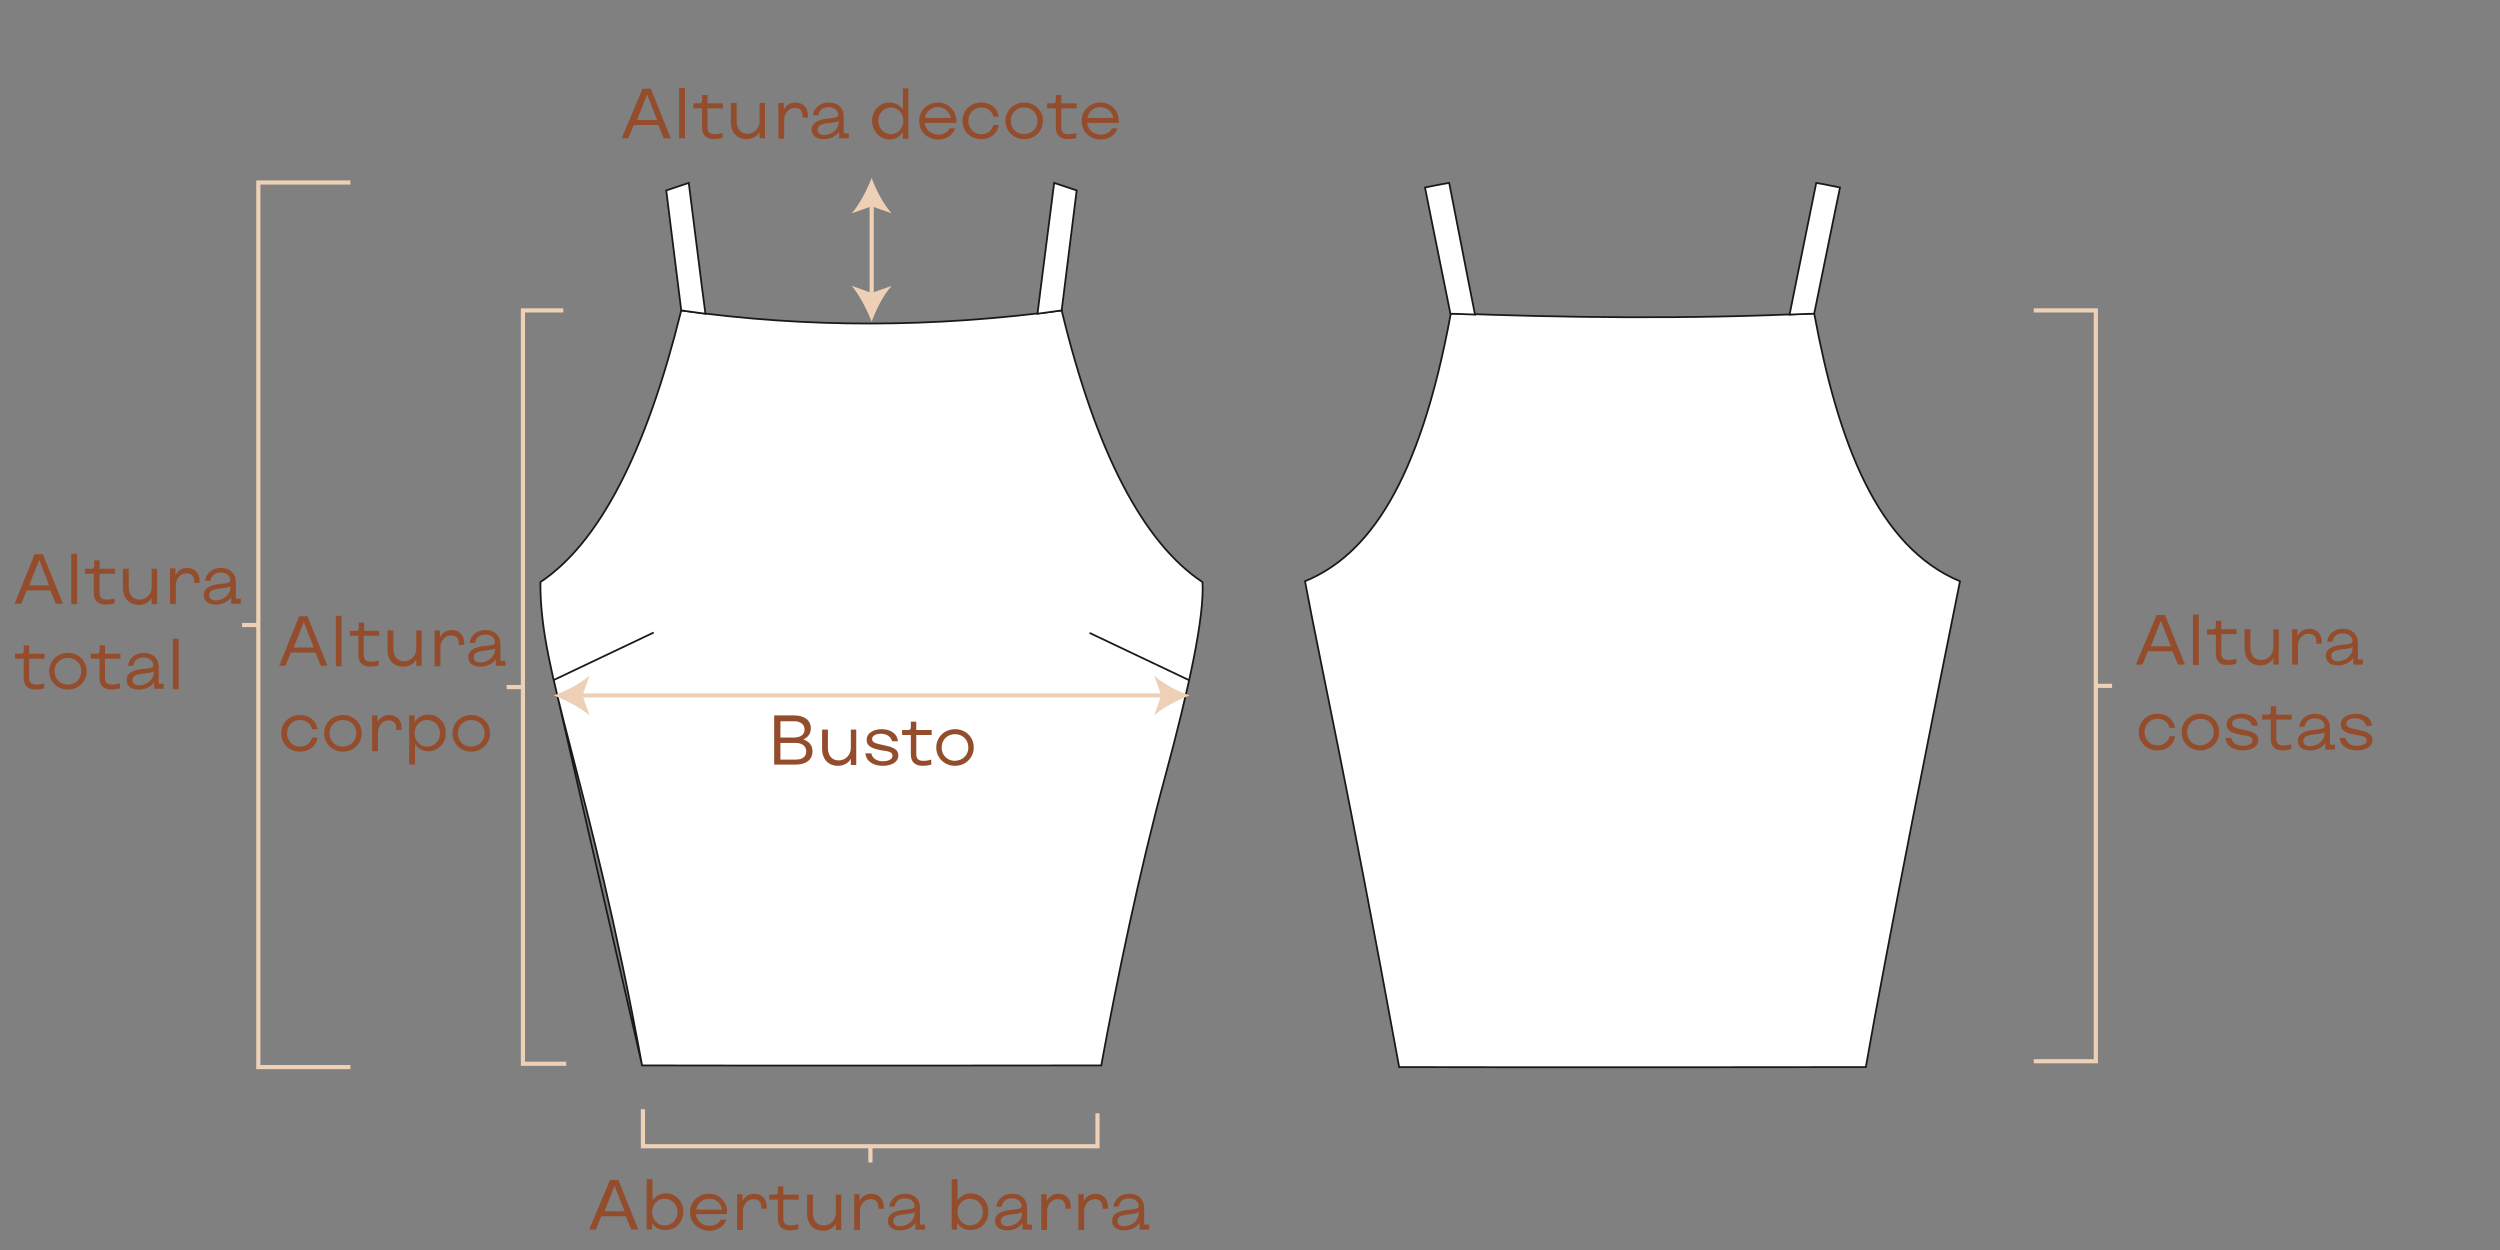
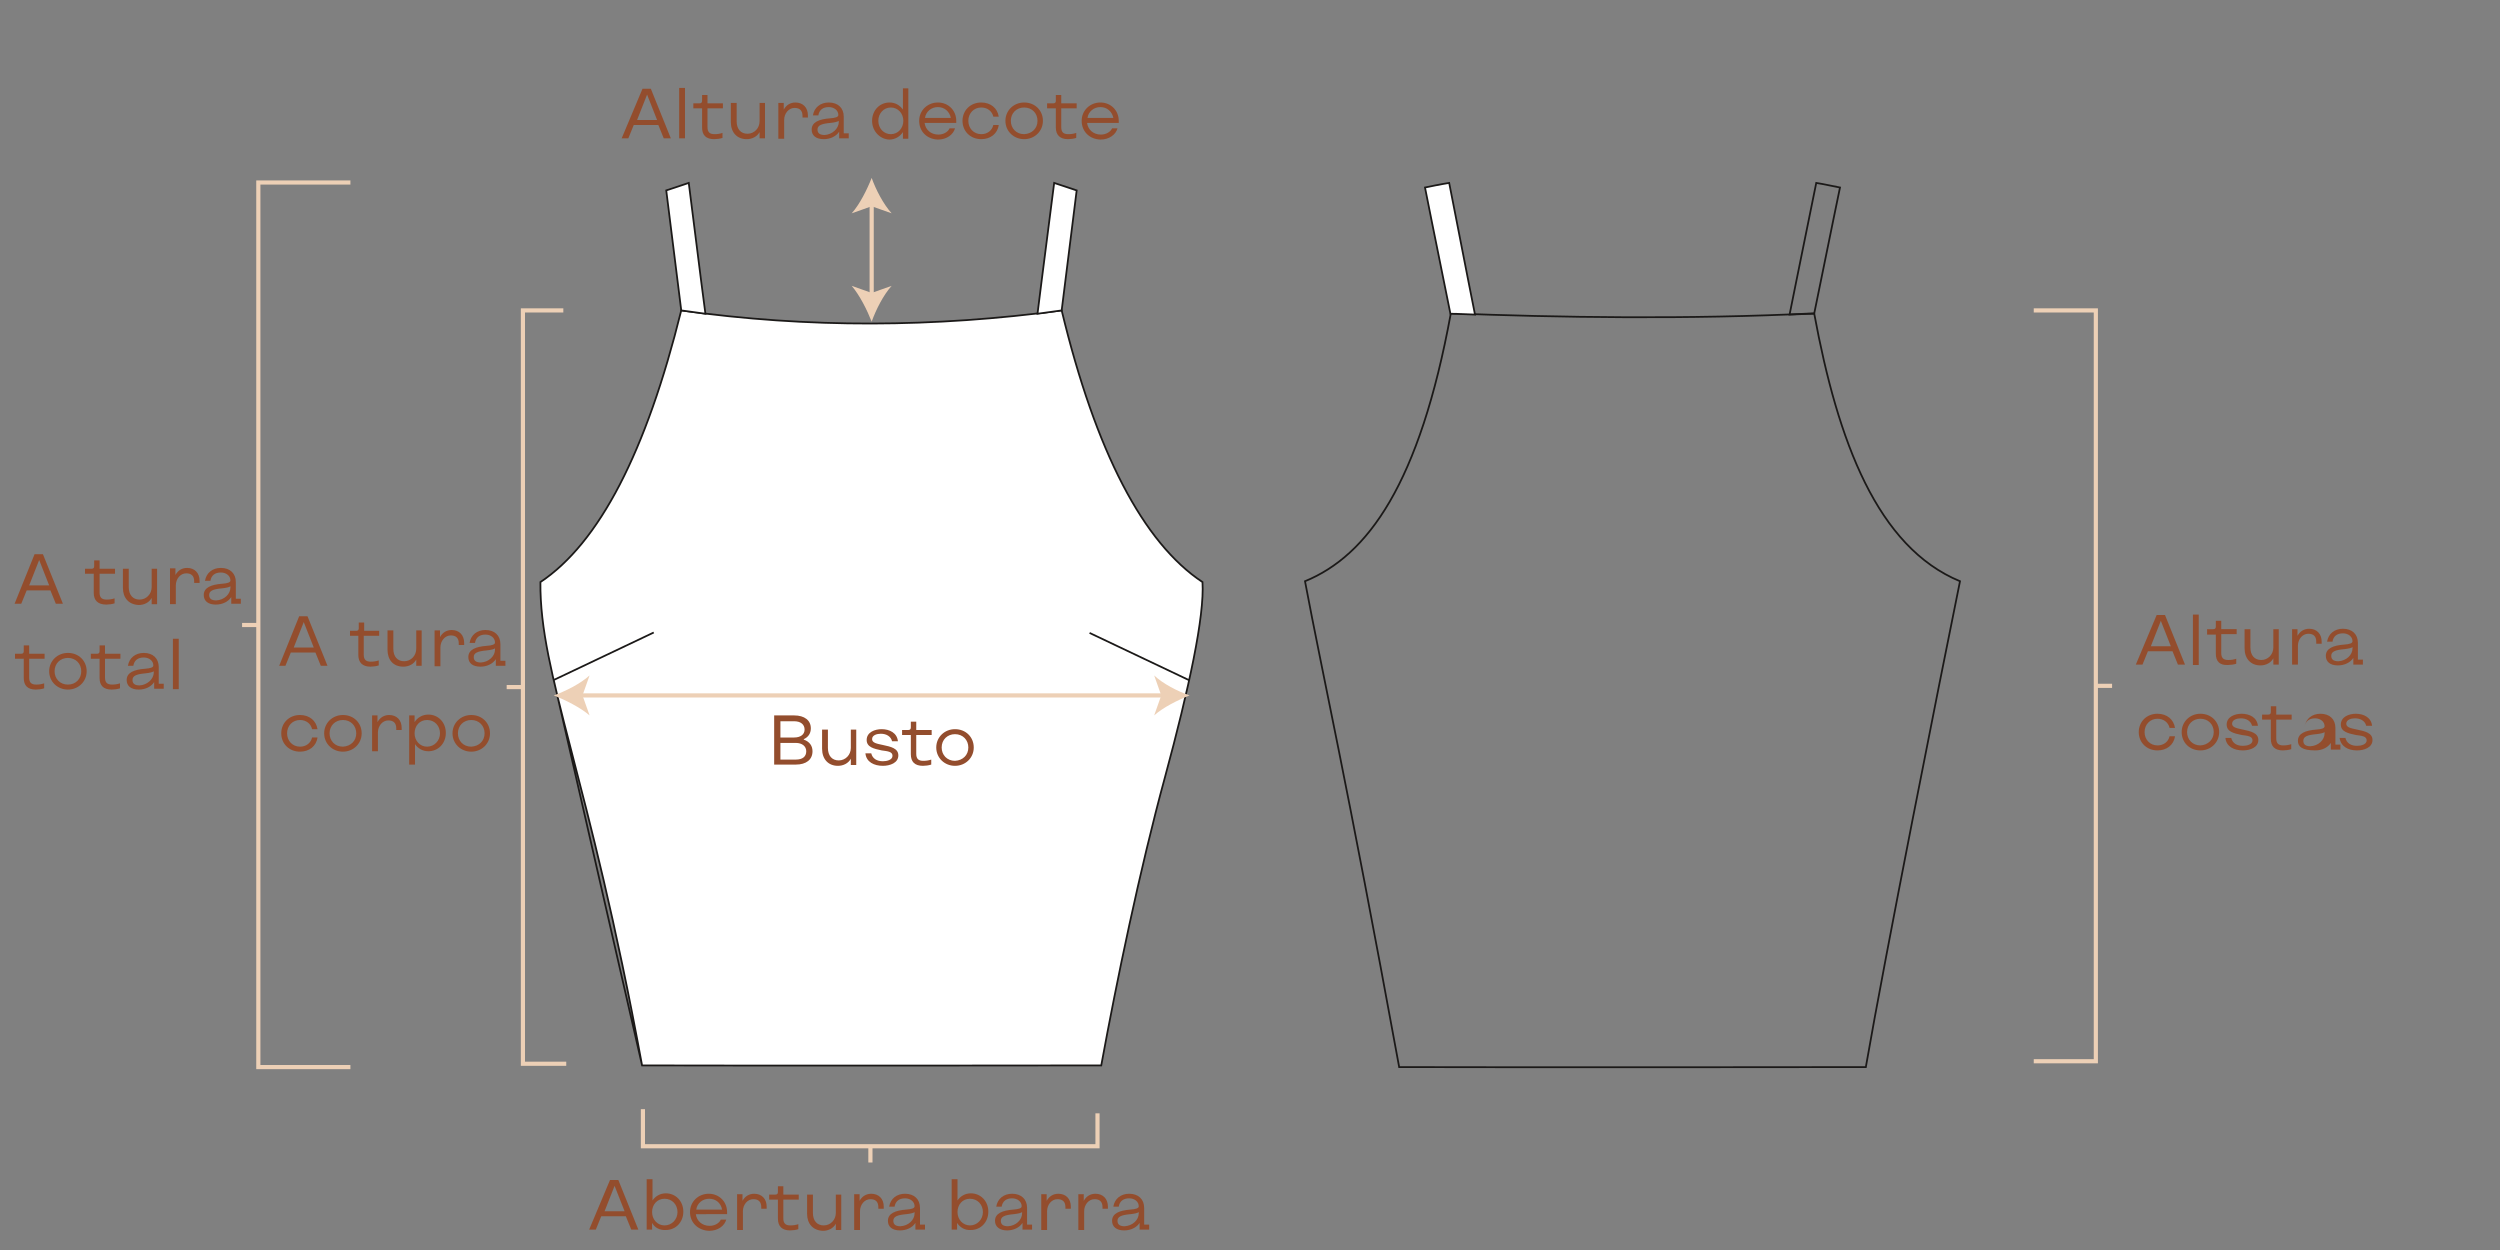
<svg xmlns="http://www.w3.org/2000/svg" xml:space="preserve" style="enable-background:new 0 0 600 300;" viewBox="0 0 600 300" y="0px" x="0px" id="Camada_1" version="1.1">
  <rect x="0" y="0" width="600" height="300" fill="#808080" stroke="none" />
  <style type="text/css">
	.st0{fill:none;stroke:#EDD0B6;stroke-miterlimit:10;}
	.st1{enable-background:new    ;}
	.st2{fill:#934D2D;}
	.st3{fill-rule:evenodd;clip-rule:evenodd;fill:#FFFFFF;}
	.st4{fill:none;stroke:#1B1918;stroke-width:0.43;}
	.st5{fill:#EDD0B6;}
</style>
  <polyline points="84.1,256.1 62,256.1 62,43.8 84.1,43.8" class="st0" />
  <polyline points="135.9,255.3 125.5,255.3 125.5,74.5 135.2,74.5" class="st0" />
  <polyline points="488.1,254.7 503,254.7 503,74.5 488.1,74.5" class="st0" />
  <polyline points="263.4,267.2 263.4,275.1 154.3,275.1 154.3,266.2" class="st0" />
  <g class="st1">
    <path d="M8.3,133h2l4.8,11.9h-1.7l-1.3-3.2H6.4l-1.3,3.2H3.5L8.3,133z M11.8,140.5l-2.4-6.1h0l-2.4,6.1H11.8z" class="st2" />
-     <path d="M17.1,132.9h1.4v12.1h-1.4V132.9z" class="st2" />
  </g>
  <g class="st1">
    <path d="M22.5,142.3v-4.6h-2.1v-1.2H22c0.4,0,0.6-0.2,0.6-0.6v-1.4h1.3l0,2h3.7v1.2h-3.7v4.5c0,1.2,0.5,1.7,1.7,1.7   c0.7,0,1.3-0.1,1.9-0.3v1.2c-0.6,0.2-1.4,0.3-2,0.3C23.5,145.1,22.5,144.1,22.5,142.3z" class="st2" />
  </g>
  <g class="st1">
    <path d="M29.5,141.1v-4.6h1.4v4.4c0,1.9,1,3,2.6,3c1.6,0,2.9-1.3,2.9-3v-4.4h1.3v8.5h-1.3v-1.5   c-0.6,1.1-1.8,1.7-3.1,1.7C30.9,145.1,29.5,143.5,29.5,141.1z" class="st2" />
    <path d="M40.8,136.4h1.3v1.6c0.6-1.1,1.6-1.7,2.8-1.7c1.8,0,3,1.2,3,3.1v0.5h-1.3v-0.4c0-1.3-0.7-1.9-1.9-1.9   c-1.4,0-2.5,1.3-2.5,2.9v4.5h-1.4V136.4z" class="st2" />
    <path d="M48.9,142.8c0-1.8,1.8-2.5,4.4-2.7c1.3-0.1,2-0.3,2-0.8c0-1.1-1-1.9-2.3-1.9c-1.4,0-2.3,0.7-2.5,2h-1.3   c0.3-1.9,1.8-3.1,3.8-3.1c2.2,0,3.6,1.3,3.6,3.4v4h1.2v1.2l-2.3,0v-1.6c-0.7,1.1-2.1,1.8-3.7,1.8C49.9,145.1,48.9,144.2,48.9,142.8   z M55.3,141v-0.3c-0.2,0.2-1,0.4-2,0.5c-2.2,0.2-3.1,0.6-3.1,1.6c0,0.9,0.6,1.3,1.7,1.3C53.8,144,55.3,142.6,55.3,141z" class="st2" />
  </g>
  <g class="st1">
    <path d="M5.7,162.7v-4.6H3.6v-1.2h1.5c0.4,0,0.6-0.2,0.6-0.6v-1.4H7l0,2h3.7v1.2H7v4.5c0,1.2,0.5,1.7,1.7,1.7   c0.7,0,1.3-0.1,1.9-0.3v1.2c-0.6,0.2-1.4,0.3-2,0.3C6.6,165.5,5.7,164.5,5.7,162.7z" class="st2" />
  </g>
  <g class="st1">
    <path d="M11.8,161.1c0-2.5,2-4.4,4.5-4.4c2.6,0,4.5,1.9,4.5,4.4c0,2.5-2,4.4-4.5,4.4C13.8,165.5,11.8,163.6,11.8,161.1   z M19.5,161.1c0-1.8-1.3-3.2-3.2-3.2c-1.8,0-3.2,1.3-3.2,3.2c0,1.8,1.3,3.2,3.2,3.2C18.2,164.3,19.5,162.9,19.5,161.1z" class="st2" />
  </g>
  <g class="st1">
    <path d="M23.9,162.7v-4.6h-2.1v-1.2h1.5c0.4,0,0.6-0.2,0.6-0.6v-1.4h1.3l0,2h3.7v1.2h-3.7v4.5c0,1.2,0.5,1.7,1.7,1.7   c0.7,0,1.3-0.1,1.9-0.3v1.2c-0.6,0.2-1.4,0.3-2,0.3C24.8,165.5,23.9,164.5,23.9,162.7z" class="st2" />
    <path d="M30.4,163.2c0-1.8,1.8-2.5,4.4-2.7c1.3-0.1,2-0.3,2-0.8c0-1.1-1-1.9-2.3-1.9c-1.4,0-2.3,0.7-2.5,2h-1.3   c0.3-1.9,1.8-3.1,3.8-3.1c2.2,0,3.6,1.3,3.6,3.4v4h1.2v1.2l-2.3,0v-1.6c-0.7,1.1-2.1,1.8-3.7,1.8C31.4,165.5,30.4,164.6,30.4,163.2   z M36.9,161.4v-0.3c-0.2,0.2-1,0.4-2,0.5c-2.2,0.2-3.1,0.6-3.1,1.6c0,0.9,0.6,1.3,1.7,1.3C35.3,164.4,36.9,163,36.9,161.4z" class="st2" />
    <path d="M41.5,153.3h1.4v12.1h-1.4V153.3z" class="st2" />
  </g>
  <g class="st1">
    <path d="M517.6,147.6h2l4.8,11.9h-1.7l-1.3-3.2h-5.9l-1.3,3.2h-1.6L517.6,147.6z M521,155.1l-2.4-6.1h0l-2.4,6.1H521z" class="st2" />
    <path d="M526.3,147.5h1.4v12.1h-1.4V147.5z" class="st2" />
  </g>
  <g class="st1">
    <path d="M531.8,156.9v-4.6h-2.1V151h1.5c0.4,0,0.6-0.2,0.6-0.6V149h1.3l0,2h3.7v1.2h-3.7v4.5c0,1.2,0.5,1.7,1.7,1.7   c0.7,0,1.3-0.1,1.9-0.3v1.2c-0.6,0.2-1.4,0.3-2,0.3C532.7,159.7,531.8,158.7,531.8,156.9z" class="st2" />
  </g>
  <g class="st1">
    <path d="M538.7,155.6V151h1.4v4.4c0,1.9,1,3,2.6,3c1.6,0,2.9-1.3,2.9-3V151h1.3v8.5h-1.3V158c-0.6,1.1-1.8,1.7-3.1,1.7   C540.2,159.7,538.7,158.1,538.7,155.6z" class="st2" />
    <path d="M550.1,151h1.3v1.6c0.6-1.1,1.6-1.7,2.8-1.7c1.8,0,3,1.2,3,3.1v0.5h-1.3V154c0-1.3-0.7-1.9-1.9-1.9   c-1.4,0-2.5,1.3-2.5,2.9v4.5h-1.4V151z" class="st2" />
    <path d="M558.2,157.4c0-1.8,1.8-2.5,4.4-2.7c1.3-0.1,2-0.3,2-0.8c0-1.1-1-1.9-2.3-1.9c-1.4,0-2.3,0.7-2.5,2h-1.3   c0.3-1.9,1.8-3.1,3.8-3.1c2.2,0,3.6,1.3,3.6,3.4v4h1.2v1.2l-2.3,0v-1.6c-0.7,1.1-2.1,1.8-3.7,1.8   C559.2,159.7,558.2,158.8,558.2,157.4z M564.6,155.6v-0.3c-0.2,0.2-1,0.4-2,0.5c-2.2,0.2-3.1,0.6-3.1,1.6c0,0.9,0.6,1.3,1.7,1.3   C563.1,158.6,564.6,157.2,564.6,155.6z" class="st2" />
  </g>
  <g class="st1">
    <path d="M513.3,175.7c0-2.5,1.9-4.4,4.5-4.4c2.3,0,3.9,1.4,4.2,3.4h-1.3c-0.3-1.3-1.4-2.2-2.9-2.2   c-1.8,0-3.1,1.4-3.1,3.2c0,1.8,1.3,3.2,3.1,3.2c1.5,0,2.6-0.9,2.9-2.2h1.3c-0.3,2.1-2,3.4-4.2,3.4   C515.2,180.1,513.3,178.2,513.3,175.7z" class="st2" />
    <path d="M523.6,175.7c0-2.5,2-4.4,4.5-4.4c2.6,0,4.5,1.9,4.5,4.4c0,2.5-2,4.4-4.5,4.4   C525.5,180.1,523.6,178.2,523.6,175.7z M531.3,175.7c0-1.8-1.3-3.2-3.2-3.2c-1.8,0-3.2,1.3-3.2,3.2c0,1.8,1.3,3.2,3.2,3.2   C529.9,178.8,531.3,177.5,531.3,175.7z" class="st2" />
  </g>
  <g class="st1">
    <path d="M534.1,177.1h1.4c0.3,1.3,1.4,1.9,2.8,1.9c0.9,0,2.3-0.3,2.3-1.3c0-1-1.1-1.1-2.6-1.3   c-1.9-0.4-3.6-0.8-3.6-2.5c0-1.9,2-2.6,3.6-2.6c1.9,0,3.7,0.9,3.9,2.9h-1.4c-0.3-1.2-1.4-1.8-2.7-1.8c-0.9,0-2.1,0.3-2.1,1.3   c0,0.9,1.2,1.1,2.6,1.4c1.9,0.4,3.7,0.8,3.7,2.5c0,1.8-2,2.5-3.7,2.5C536.2,180.1,534.3,179.2,534.1,177.1z" class="st2" />
  </g>
  <g class="st1">
    <path d="M545,177.3v-4.6h-2.1v-1.2h1.5c0.4,0,0.6-0.2,0.6-0.6v-1.4h1.3l0,2h3.7v1.2h-3.7v4.5c0,1.2,0.5,1.7,1.7,1.7   c0.7,0,1.3-0.1,1.9-0.3v1.2c-0.6,0.2-1.4,0.3-2,0.3C545.9,180.1,545,179.1,545,177.3z" class="st2" />
  </g>
  <g class="st1">
-     <path d="M551.5,177.8c0-1.8,1.8-2.5,4.4-2.7c1.3-0.1,2-0.3,2-0.8c0-1.1-1-1.9-2.3-1.9c-1.4,0-2.3,0.7-2.5,2h-1.3   c0.3-1.9,1.8-3.1,3.8-3.1c2.2,0,3.6,1.3,3.6,3.4v4h1.2v1.2l-2.3,0v-1.6c-0.7,1.1-2.1,1.8-3.7,1.8   C552.5,180.1,551.5,179.2,551.5,177.8z M557.9,176v-0.3c-0.2,0.2-1,0.4-2,0.5c-2.2,0.2-3.1,0.6-3.1,1.6c0,0.9,0.6,1.3,1.7,1.3   C556.4,179,557.9,177.6,557.9,176z" class="st2" />
+     <path d="M551.5,177.8c0-1.8,1.8-2.5,4.4-2.7c1.3-0.1,2-0.3,2-0.8c0-1.1-1-1.9-2.3-1.9c-1.4,0-2.3,0.7-2.5,2c0.3-1.9,1.8-3.1,3.8-3.1c2.2,0,3.6,1.3,3.6,3.4v4h1.2v1.2l-2.3,0v-1.6c-0.7,1.1-2.1,1.8-3.7,1.8   C552.5,180.1,551.5,179.2,551.5,177.8z M557.9,176v-0.3c-0.2,0.2-1,0.4-2,0.5c-2.2,0.2-3.1,0.6-3.1,1.6c0,0.9,0.6,1.3,1.7,1.3   C556.4,179,557.9,177.6,557.9,176z" class="st2" />
  </g>
  <g class="st1">
    <path d="M561.5,177.1h1.4c0.3,1.3,1.4,1.9,2.8,1.9c0.9,0,2.3-0.3,2.3-1.3c0-1-1.1-1.1-2.6-1.3   c-1.9-0.4-3.6-0.8-3.6-2.5c0-1.9,2-2.6,3.6-2.6c1.9,0,3.7,0.9,3.9,2.9h-1.4c-0.3-1.2-1.4-1.8-2.7-1.8c-0.9,0-2.1,0.3-2.1,1.3   c0,0.9,1.2,1.1,2.6,1.4c1.9,0.4,3.7,0.8,3.7,2.5c0,1.8-2,2.5-3.7,2.5C563.6,180.1,561.8,179.2,561.5,177.1z" class="st2" />
  </g>
  <line y2="150" x2="58.1" y1="150" x1="62" class="st0" />
  <line y2="164.6" x2="503" y1="164.6" x1="506.9" class="st0" />
  <g class="st1">
    <path d="M71.8,147.9h2l4.8,11.9H77l-1.3-3.2h-5.9l-1.3,3.2H67L71.8,147.9z M75.3,155.4l-2.4-6.1h0l-2.4,6.1H75.3z" class="st2" />
-     <path d="M80.6,147.8h1.4v12.1h-1.4V147.8z" class="st2" />
  </g>
  <g class="st1">
    <path d="M86,157.2v-4.6H84v-1.2h1.5c0.4,0,0.6-0.2,0.6-0.6v-1.4h1.3l0,2H91v1.2h-3.7v4.5c0,1.2,0.5,1.7,1.7,1.7   c0.7,0,1.3-0.1,1.9-0.3v1.2c-0.6,0.2-1.4,0.3-2,0.3C87,160,86,159,86,157.2z" class="st2" />
  </g>
  <g class="st1">
    <path d="M93,155.9v-4.6h1.4v4.4c0,1.9,1,3,2.6,3c1.6,0,2.9-1.3,2.9-3v-4.4h1.3v8.5h-1.3v-1.5c-0.6,1.1-1.8,1.7-3.1,1.7   C94.4,160,93,158.4,93,155.9z" class="st2" />
    <path d="M104.3,151.3h1.3v1.6c0.6-1.1,1.6-1.7,2.8-1.7c1.8,0,3,1.2,3,3.1v0.5h-1.3v-0.4c0-1.3-0.7-1.9-1.9-1.9   c-1.4,0-2.5,1.3-2.5,2.9v4.5h-1.4V151.3z" class="st2" />
    <path d="M112.4,157.7c0-1.8,1.8-2.5,4.4-2.7c1.3-0.1,2-0.3,2-0.8c0-1.1-1-1.9-2.3-1.9c-1.4,0-2.3,0.7-2.5,2h-1.3   c0.3-1.9,1.8-3.1,3.8-3.1c2.2,0,3.6,1.3,3.6,3.4v4h1.2v1.2l-2.3,0v-1.6c-0.7,1.1-2.1,1.8-3.7,1.8   C113.4,160,112.4,159.1,112.4,157.7z M118.8,155.9v-0.3c-0.2,0.2-1,0.4-2,0.5c-2.2,0.2-3.1,0.6-3.1,1.6c0,0.9,0.6,1.3,1.7,1.3   C117.3,158.9,118.8,157.5,118.8,155.9z" class="st2" />
  </g>
  <g class="st1">
    <path d="M67.5,176c0-2.5,1.9-4.4,4.5-4.4c2.3,0,3.9,1.4,4.2,3.4h-1.3c-0.3-1.3-1.4-2.2-2.9-2.2c-1.8,0-3.1,1.4-3.1,3.2   c0,1.8,1.3,3.2,3.1,3.2c1.5,0,2.6-0.9,2.9-2.2h1.3c-0.3,2.1-2,3.4-4.2,3.4C69.4,180.4,67.5,178.5,67.5,176z" class="st2" />
  </g>
  <g class="st1">
    <path d="M77.8,176c0-2.5,2-4.4,4.5-4.4c2.6,0,4.5,1.9,4.5,4.4c0,2.5-2,4.4-4.5,4.4C79.8,180.4,77.8,178.5,77.8,176z    M85.5,176c0-1.8-1.3-3.2-3.2-3.2c-1.8,0-3.2,1.3-3.2,3.2c0,1.8,1.3,3.2,3.2,3.2C84.2,179.1,85.5,177.8,85.5,176z" class="st2" />
    <path d="M89.3,171.7h1.3v1.6c0.6-1.1,1.6-1.7,2.8-1.7c1.8,0,3,1.2,3,3.1v0.5h-1.3v-0.4c0-1.3-0.7-1.9-1.9-1.9   c-1.4,0-2.5,1.3-2.5,2.9v4.5h-1.4V171.7z" class="st2" />
  </g>
  <g class="st1">
    <path d="M98.2,171.7h1.3v1.6c0.7-1.1,1.9-1.8,3.3-1.8c2.4,0,4.2,1.9,4.2,4.4c0,2.5-1.8,4.4-4.2,4.4   c-1.4,0-2.5-0.7-3.2-1.7v4.9h-1.4V171.7z M105.6,176c0-1.8-1.3-3.2-3.1-3.2s-3,1.4-3,3.2c0,1.8,1.3,3.2,3,3.2   S105.6,177.8,105.6,176z" class="st2" />
  </g>
  <g class="st1">
    <path d="M108.6,176c0-2.5,2-4.4,4.5-4.4c2.6,0,4.5,1.9,4.5,4.4c0,2.5-2,4.4-4.5,4.4C110.6,180.4,108.6,178.5,108.6,176   z M116.3,176c0-1.8-1.3-3.2-3.2-3.2c-1.8,0-3.2,1.3-3.2,3.2c0,1.8,1.3,3.2,3.2,3.2C115,179.1,116.3,177.8,116.3,176z" class="st2" />
  </g>
  <g class="st1">
    <path d="M154.2,21.3h2l4.8,11.9h-1.7l-1.3-3.2h-5.9l-1.3,3.2h-1.6L154.2,21.3z M157.7,28.8l-2.4-6.1h0l-2.4,6.1H157.7z" class="st2" />
    <path d="M163,21.1h1.4v12.1H163V21.1z" class="st2" />
  </g>
  <g class="st1">
    <path d="M168.5,30.6V26h-2.1v-1.2h1.5c0.4,0,0.6-0.2,0.6-0.6v-1.4h1.3l0,2h3.7V26h-3.7v4.5c0,1.2,0.5,1.7,1.7,1.7   c0.7,0,1.3-0.1,1.9-0.3v1.2c-0.6,0.2-1.4,0.3-2,0.3C169.4,33.4,168.5,32.4,168.5,30.6z" class="st2" />
  </g>
  <g class="st1">
    <path d="M175.4,29.3v-4.6h1.4v4.4c0,1.9,1,3,2.6,3c1.6,0,2.9-1.3,2.9-3v-4.4h1.3v8.5h-1.3v-1.5   c-0.6,1.1-1.8,1.7-3.1,1.7C176.9,33.4,175.4,31.8,175.4,29.3z" class="st2" />
    <path d="M186.8,24.7h1.3v1.6c0.6-1.1,1.6-1.7,2.8-1.7c1.8,0,3,1.2,3,3.1v0.5h-1.3v-0.4c0-1.3-0.7-1.9-1.9-1.9   c-1.4,0-2.5,1.3-2.5,2.9v4.5h-1.4V24.7z" class="st2" />
    <path d="M194.8,31.1c0-1.8,1.8-2.5,4.4-2.7c1.3-0.1,2-0.3,2-0.8c0-1.1-1-1.9-2.3-1.9c-1.4,0-2.3,0.7-2.5,2h-1.3   c0.3-1.9,1.8-3.1,3.8-3.1c2.2,0,3.6,1.3,3.6,3.4v4h1.2v1.2l-2.3,0v-1.6c-0.7,1.1-2.1,1.8-3.7,1.8C195.8,33.4,194.8,32.5,194.8,31.1   z M201.3,29.3v-0.3c-0.2,0.2-1,0.4-2,0.5c-2.2,0.2-3.1,0.6-3.1,1.6c0,0.9,0.6,1.3,1.7,1.3C199.7,32.3,201.3,30.9,201.3,29.3z" class="st2" />
    <path d="M209.3,29c0-2.5,1.8-4.4,4.2-4.4c1.4,0,2.5,0.7,3.2,1.7v-5.1h1.3v12.1h-1.3v-1.6c-0.7,1.1-1.9,1.8-3.3,1.8   C211.2,33.4,209.3,31.5,209.3,29z M216.8,29c0-1.8-1.3-3.2-3-3.2s-3,1.4-3,3.2c0,1.8,1.3,3.2,3,3.2S216.8,30.8,216.8,29z" class="st2" />
  </g>
  <g class="st1">
    <path d="M220.6,29c0-2.5,2-4.4,4.5-4.4c2.5,0,4.4,1.9,4.4,4.4c0,0.2,0,0.3,0,0.5h-7.6c0.2,1.6,1.5,2.8,3.3,2.8   c1.2,0,2.3-0.6,2.7-1.5h1.3c-0.4,1.5-2,2.7-4.1,2.7C222.4,33.4,220.6,31.5,220.6,29z M225.1,25.7c-1.6,0-2.9,1.1-3.1,2.6h6.2   C227.9,26.8,226.7,25.7,225.1,25.7z" class="st2" />
    <path d="M231,29c0-2.5,1.9-4.4,4.5-4.4c2.3,0,3.9,1.4,4.2,3.4h-1.3c-0.3-1.3-1.4-2.2-2.9-2.2c-1.8,0-3.1,1.4-3.1,3.2   c0,1.8,1.3,3.2,3.1,3.2c1.5,0,2.6-0.9,2.9-2.2h1.3c-0.3,2.1-2,3.4-4.2,3.4C232.9,33.4,231,31.5,231,29z" class="st2" />
  </g>
  <g class="st1">
    <path d="M241.3,29c0-2.5,2-4.4,4.5-4.4c2.6,0,4.5,1.9,4.5,4.4c0,2.5-2,4.4-4.5,4.4C243.3,33.4,241.3,31.5,241.3,29z    M249,29c0-1.8-1.3-3.2-3.2-3.2c-1.8,0-3.2,1.3-3.2,3.2c0,1.8,1.3,3.2,3.2,3.2C247.7,32.1,249,30.8,249,29z" class="st2" />
  </g>
  <g class="st1">
    <path d="M253.4,30.6V26h-2.1v-1.2h1.5c0.4,0,0.6-0.2,0.6-0.6v-1.4h1.3l0,2h3.7V26h-3.7v4.5c0,1.2,0.5,1.7,1.7,1.7   c0.7,0,1.3-0.1,1.9-0.3v1.2c-0.6,0.2-1.4,0.3-2,0.3C254.4,33.4,253.4,32.4,253.4,30.6z" class="st2" />
  </g>
  <g class="st1">
    <path d="M259.6,29c0-2.5,2-4.4,4.5-4.4c2.5,0,4.4,1.9,4.4,4.4c0,0.2,0,0.3,0,0.5h-7.6c0.2,1.6,1.5,2.8,3.3,2.8   c1.2,0,2.3-0.6,2.7-1.5h1.3c-0.4,1.5-2,2.7-4.1,2.7C261.4,33.4,259.6,31.5,259.6,29z M264.1,25.7c-1.6,0-2.9,1.1-3.1,2.6h6.2   C266.9,26.8,265.7,25.7,264.1,25.7z" class="st2" />
  </g>
  <g class="st1">
    <path d="M146.4,283.2h2l4.8,11.9h-1.7l-1.3-3.2h-5.9l-1.3,3.2h-1.6L146.4,283.2z M149.9,290.7l-2.4-6.1h0l-2.4,6.1   H149.9z" class="st2" />
  </g>
  <g class="st1">
    <path d="M156.5,293.5v1.6h-1.3v-12.1h1.4v5.1c0.7-1,1.8-1.7,3.2-1.7c2.4,0,4.2,1.9,4.2,4.4c0,2.5-1.8,4.4-4.2,4.4   C158.3,295.3,157.1,294.6,156.5,293.5z M162.6,290.9c0-1.8-1.3-3.2-3.1-3.2s-3,1.4-3,3.2c0,1.8,1.3,3.2,3,3.2   S162.6,292.7,162.6,290.9z" class="st2" />
  </g>
  <g class="st1">
    <path d="M165.6,290.9c0-2.5,2-4.4,4.5-4.4c2.5,0,4.4,1.9,4.4,4.4c0,0.2,0,0.3,0,0.5H167c0.2,1.6,1.5,2.8,3.3,2.8   c1.2,0,2.3-0.6,2.7-1.5h1.3c-0.4,1.5-2,2.7-4.1,2.7C167.5,295.3,165.6,293.4,165.6,290.9z M170.2,287.7c-1.6,0-2.9,1.1-3.1,2.6h6.2   C173,288.7,171.8,287.7,170.2,287.7z" class="st2" />
  </g>
  <g class="st1">
    <path d="M176.9,286.6h1.3v1.6c0.6-1.1,1.6-1.7,2.8-1.7c1.8,0,3,1.2,3,3.1v0.5h-1.3v-0.4c0-1.3-0.7-1.9-1.9-1.9   c-1.4,0-2.5,1.3-2.5,2.9v4.5h-1.4V286.6z" class="st2" />
  </g>
  <g class="st1">
    <path d="M186.7,292.5v-4.6h-2.1v-1.2h1.5c0.4,0,0.6-0.2,0.6-0.6v-1.4h1.3l0,2h3.7v1.2h-3.7v4.5c0,1.2,0.5,1.7,1.7,1.7   c0.7,0,1.3-0.1,1.9-0.3v1.2c-0.6,0.2-1.4,0.3-2,0.3C187.7,295.3,186.7,294.3,186.7,292.5z" class="st2" />
  </g>
  <g class="st1">
    <path d="M193.7,291.3v-4.6h1.4v4.4c0,1.9,1,3,2.6,3c1.6,0,2.9-1.3,2.9-3v-4.4h1.3v8.5h-1.3v-1.5   c-0.6,1.1-1.8,1.7-3.1,1.7C195.1,295.3,193.7,293.7,193.7,291.3z" class="st2" />
    <path d="M205,286.6h1.3v1.6c0.6-1.1,1.6-1.7,2.8-1.7c1.8,0,3,1.2,3,3.1v0.5h-1.3v-0.4c0-1.3-0.7-1.9-1.9-1.9   c-1.4,0-2.5,1.3-2.5,2.9v4.5H205V286.6z" class="st2" />
    <path d="M213.1,293c0-1.8,1.8-2.5,4.4-2.7c1.3-0.1,2-0.3,2-0.8c0-1.1-1-1.9-2.3-1.9c-1.4,0-2.3,0.7-2.5,2h-1.3   c0.3-1.9,1.8-3.1,3.8-3.1c2.2,0,3.6,1.3,3.6,3.4v4h1.2v1.2l-2.3,0v-1.6c-0.7,1.1-2.1,1.8-3.7,1.8   C214.1,295.3,213.1,294.4,213.1,293z M219.5,291.2v-0.3c-0.2,0.2-1,0.4-2,0.5c-2.2,0.2-3.1,0.6-3.1,1.6c0,0.9,0.6,1.3,1.7,1.3   C218,294.2,219.5,292.8,219.5,291.2z" class="st2" />
    <path d="M229.7,293.5v1.6h-1.3v-12.1h1.4v5.1c0.7-1,1.8-1.7,3.2-1.7c2.4,0,4.2,1.9,4.2,4.4c0,2.5-1.8,4.4-4.2,4.4   C231.6,295.3,230.4,294.6,229.7,293.5z M235.9,290.9c0-1.8-1.3-3.2-3.1-3.2s-3,1.4-3,3.2c0,1.8,1.3,3.2,3,3.2   S235.9,292.7,235.9,290.9z" class="st2" />
    <path d="M238.8,293c0-1.8,1.8-2.5,4.4-2.7c1.3-0.1,2-0.3,2-0.8c0-1.1-1-1.9-2.3-1.9c-1.4,0-2.3,0.7-2.5,2h-1.3   c0.3-1.9,1.8-3.1,3.8-3.1c2.2,0,3.6,1.3,3.6,3.4v4h1.2v1.2l-2.3,0v-1.6c-0.7,1.1-2.1,1.8-3.7,1.8   C239.9,295.3,238.8,294.4,238.8,293z M245.3,291.2v-0.3c-0.2,0.2-1,0.4-2,0.5c-2.2,0.2-3.1,0.6-3.1,1.6c0,0.9,0.6,1.3,1.7,1.3   C243.8,294.2,245.3,292.8,245.3,291.2z" class="st2" />
    <path d="M249.9,286.6h1.3v1.6c0.6-1.1,1.6-1.7,2.8-1.7c1.8,0,3,1.2,3,3.1v0.5h-1.3v-0.4c0-1.3-0.7-1.9-1.9-1.9   c-1.4,0-2.5,1.3-2.5,2.9v4.5h-1.4V286.6z" class="st2" />
    <path d="M258.8,286.6h1.3v1.6c0.6-1.1,1.6-1.7,2.8-1.7c1.8,0,3,1.2,3,3.1v0.5h-1.3v-0.4c0-1.3-0.7-1.9-1.9-1.9   c-1.4,0-2.5,1.3-2.5,2.9v4.5h-1.4V286.6z" class="st2" />
    <path d="M266.9,293c0-1.8,1.8-2.5,4.4-2.7c1.3-0.1,2-0.3,2-0.8c0-1.1-1-1.9-2.3-1.9c-1.4,0-2.3,0.7-2.5,2h-1.3   c0.3-1.9,1.8-3.1,3.8-3.1c2.2,0,3.6,1.3,3.6,3.4v4h1.2v1.2l-2.3,0v-1.6c-0.7,1.1-2.1,1.8-3.7,1.8   C267.9,295.3,266.9,294.4,266.9,293z M273.3,291.2v-0.3c-0.2,0.2-1,0.4-2,0.5c-2.2,0.2-3.1,0.6-3.1,1.6c0,0.9,0.6,1.3,1.7,1.3   C271.8,294.2,273.3,292.8,273.3,291.2z" class="st2" />
  </g>
  <line y2="164.9" x2="121.6" y1="164.9" x1="125.5" class="st0" />
  <line y2="279" x2="208.9" y1="275.1" x1="208.9" class="st0" />
-   <path d="M335.8,256.1c-12.8-70-18.3-93.8-22.6-116.6c15.1-6.2,27.5-23.4,35-64.3c25.6,1,57,1.5,87.2,0  c5.7,30.9,15.2,56.1,35,64.3c-5,24.6-17.9,89.5-22.6,116.6C373.9,256.2,335.8,256.1,335.8,256.1L335.8,256.1L335.8,256.1z" class="st3" />
  <path d="M335.8,256.1c-12.8-69.9-18.3-93.8-22.6-116.6c15.1-6.2,27.5-23.4,35-64.3c25.6,1,57,1.5,87.2,0  c5.7,30.9,15.2,56.1,35,64.3c-5,24.6-17.9,89.5-22.6,116.6C373.9,256.2,335.8,256.1,335.8,256.1L335.8,256.1L335.8,256.1z" class="st4" />
  <path d="M354,75.5c-3.9-0.2-5.9-0.2-5.9-0.2C344,55.1,342,45,342,45c3.8-0.8,5.8-1.1,5.8-1.1  C351.9,65,354,75.5,354,75.5L354,75.5L354,75.5z" class="st3" />
  <path d="M354,75.5c-3.9-0.2-5.9-0.2-5.9-0.2C344,55.1,342,45,342,45c3.8-0.8,5.8-1.1,5.8-1.1  C351.9,65,354,75.5,354,75.5L354,75.5L354,75.5z" class="st4" />
-   <path d="M429.5,75.5c3.9-0.2,5.9-0.2,5.9-0.2c4.1-20.2,6.2-30.3,6.2-30.3c-3.8-0.8-5.7-1.1-5.7-1.1  C431.6,65,429.5,75.5,429.5,75.5L429.5,75.5L429.5,75.5z" class="st3" />
  <path d="M429.5,75.5c3.9-0.2,5.9-0.2,5.9-0.2c4.1-20.2,6.2-30.3,6.2-30.3c-3.8-0.8-5.7-1.1-5.7-1.1  C431.6,65,429.5,75.5,429.5,75.5L429.5,75.5L429.5,75.5z" class="st4" />
  <path d="M154.1,255.7c-12.8-70-24.6-93.7-24.4-116c14.1-9.4,25.4-31.2,33.8-65.2c30.5,4.3,60.7,4.1,91.3,0  c8.2,34,19.6,55.8,33.8,65.2c0.5,8.2-3.2,25.4-9,46.8c-6.1,22.4-11.6,49-15.3,69.2C190.3,255.8,154.1,255.7,154.1,255.7L154.1,255.7  L154.1,255.7z" class="st3" />
  <path d="M154.1,255.7c-12.8-70-24.6-93.7-24.4-116c14.1-9.4,25.4-31.2,33.8-65.2c30.5,4.3,60.7,4.1,91.3,0  c8.2,34,19.6,55.8,33.8,65.2c0.5,8.2-3.2,25.4-9,46.8c-6.1,22.4-11.6,49-15.3,69.2C190.3,255.8,154.1,255.7,154.1,255.7L154.1,255.7  L154.1,255.7z M154.1,255.7l-21.2-92.5c16-7.6,24-11.4,24-11.4 M285.5,163.3c-16-7.6-24-11.4-24-11.4" class="st4" />
  <path d="M169.3,75.3c-3.8-0.5-5.8-0.8-5.8-0.8c-2.4-19.2-3.6-28.8-3.6-28.8c3.6-1.2,5.4-1.8,5.4-1.8  C167.9,64.8,169.3,75.3,169.3,75.3L169.3,75.3z" class="st3" />
  <path d="M169.3,75.3c-3.8-0.5-5.8-0.8-5.8-0.8c-2.4-19.2-3.6-28.8-3.6-28.8c3.6-1.2,5.4-1.8,5.4-1.8  C167.9,64.8,169.3,75.3,169.3,75.3L169.3,75.3z" class="st4" />
  <path d="M249,75.3c3.8-0.5,5.8-0.8,5.8-0.8c2.4-19.2,3.6-28.8,3.6-28.8c-3.6-1.2-5.4-1.8-5.4-1.8  C250.3,64.8,249,75.3,249,75.3L249,75.3L249,75.3z" class="st3" />
  <path d="M249,75.3c3.8-0.5,5.8-0.8,5.8-0.8c2.4-19.2,3.6-28.8,3.6-28.8c-3.6-1.2-5.4-1.8-5.4-1.8  C250.3,64.8,249,75.3,249,75.3L249,75.3L249,75.3z" class="st4" />
  <line y2="71.2" x2="209.2" y1="48.7" x1="209.2" class="st0" />
  <path d="M209.2,42.7c-1.1,2.8-2.9,6.4-4.8,8.5l4.8-1.7l4.8,1.7C212,49,210.2,45.5,209.2,42.7z" class="st5" />
  <path d="M209.2,77.2c-1.1-2.8-2.9-6.4-4.8-8.6l4.8,1.7l4.8-1.7C212,70.8,210.2,74.4,209.2,77.2z" class="st5" />
  <line y2="166.9" x2="279.5" y1="166.9" x1="138.9" class="st0" />
  <path d="M132.9,166.9c2.8,1.1,6.4,2.9,8.6,4.8l-1.7-4.8l1.7-4.8C139.3,164.1,135.7,165.9,132.9,166.9z" class="st5" />
  <path d="M285.5,166.9c-2.8,1.1-6.4,2.9-8.5,4.8l1.7-4.8l-1.7-4.8C279.1,164.1,282.6,165.9,285.5,166.9z" class="st5" />
  <g class="st1">
    <path d="M185.8,171.7h4.8c2.5,0,4,1.2,4,3.1c0,1.2-0.6,2.1-1.7,2.6v0.1c1.4,0.5,2.1,1.5,2.1,2.8c0,2-1.5,3.2-4,3.2   h-5.2V171.7z M190.6,177c1.5,0,2.5-0.7,2.5-1.9c0-1.2-0.9-2-2.5-2h-3.3v3.9H190.6z M191,182.3c1.6,0,2.5-0.7,2.5-2c0-1.2-1-2-2.5-2   h-3.7v4H191z" class="st2" />
  </g>
  <g class="st1">
    <path d="M197.3,179.7v-4.6h1.4v4.4c0,1.9,1,3,2.6,3c1.6,0,2.9-1.3,2.9-3v-4.4h1.3v8.5h-1.3v-1.5   c-0.6,1.1-1.8,1.7-3.1,1.7C198.8,183.8,197.3,182.2,197.3,179.7z" class="st2" />
  </g>
  <g class="st1">
    <path d="M207.7,180.8h1.4c0.3,1.3,1.4,1.9,2.8,1.9c0.9,0,2.3-0.3,2.3-1.3c0-1-1.1-1.1-2.6-1.3   c-1.9-0.4-3.6-0.8-3.6-2.5c0-1.9,2-2.6,3.6-2.6c1.9,0,3.7,0.9,3.9,2.9h-1.4c-0.3-1.2-1.4-1.8-2.7-1.8c-0.9,0-2.1,0.3-2.1,1.3   c0,0.9,1.2,1.1,2.6,1.4c1.9,0.4,3.7,0.8,3.7,2.5c0,1.8-2,2.5-3.7,2.5C209.8,183.8,207.9,182.9,207.7,180.8z" class="st2" />
  </g>
  <g class="st1">
    <path d="M218.6,181v-4.6h-2.1v-1.2h1.5c0.4,0,0.6-0.2,0.6-0.6v-1.4h1.3l0,2h3.7v1.2h-3.7v4.5c0,1.2,0.5,1.7,1.7,1.7   c0.7,0,1.3-0.1,1.9-0.3v1.2c-0.6,0.2-1.4,0.3-2,0.3C219.5,183.8,218.6,182.8,218.6,181z" class="st2" />
  </g>
  <g class="st1">
    <path d="M224.7,179.4c0-2.5,2-4.4,4.5-4.4c2.6,0,4.5,1.9,4.5,4.4c0,2.5-2,4.4-4.5,4.4   C226.7,183.8,224.7,181.9,224.7,179.4z M232.4,179.4c0-1.8-1.3-3.2-3.2-3.2c-1.8,0-3.2,1.3-3.2,3.2c0,1.8,1.3,3.2,3.2,3.2   C231.1,182.5,232.4,181.2,232.4,179.4z" class="st2" />
  </g>
</svg>